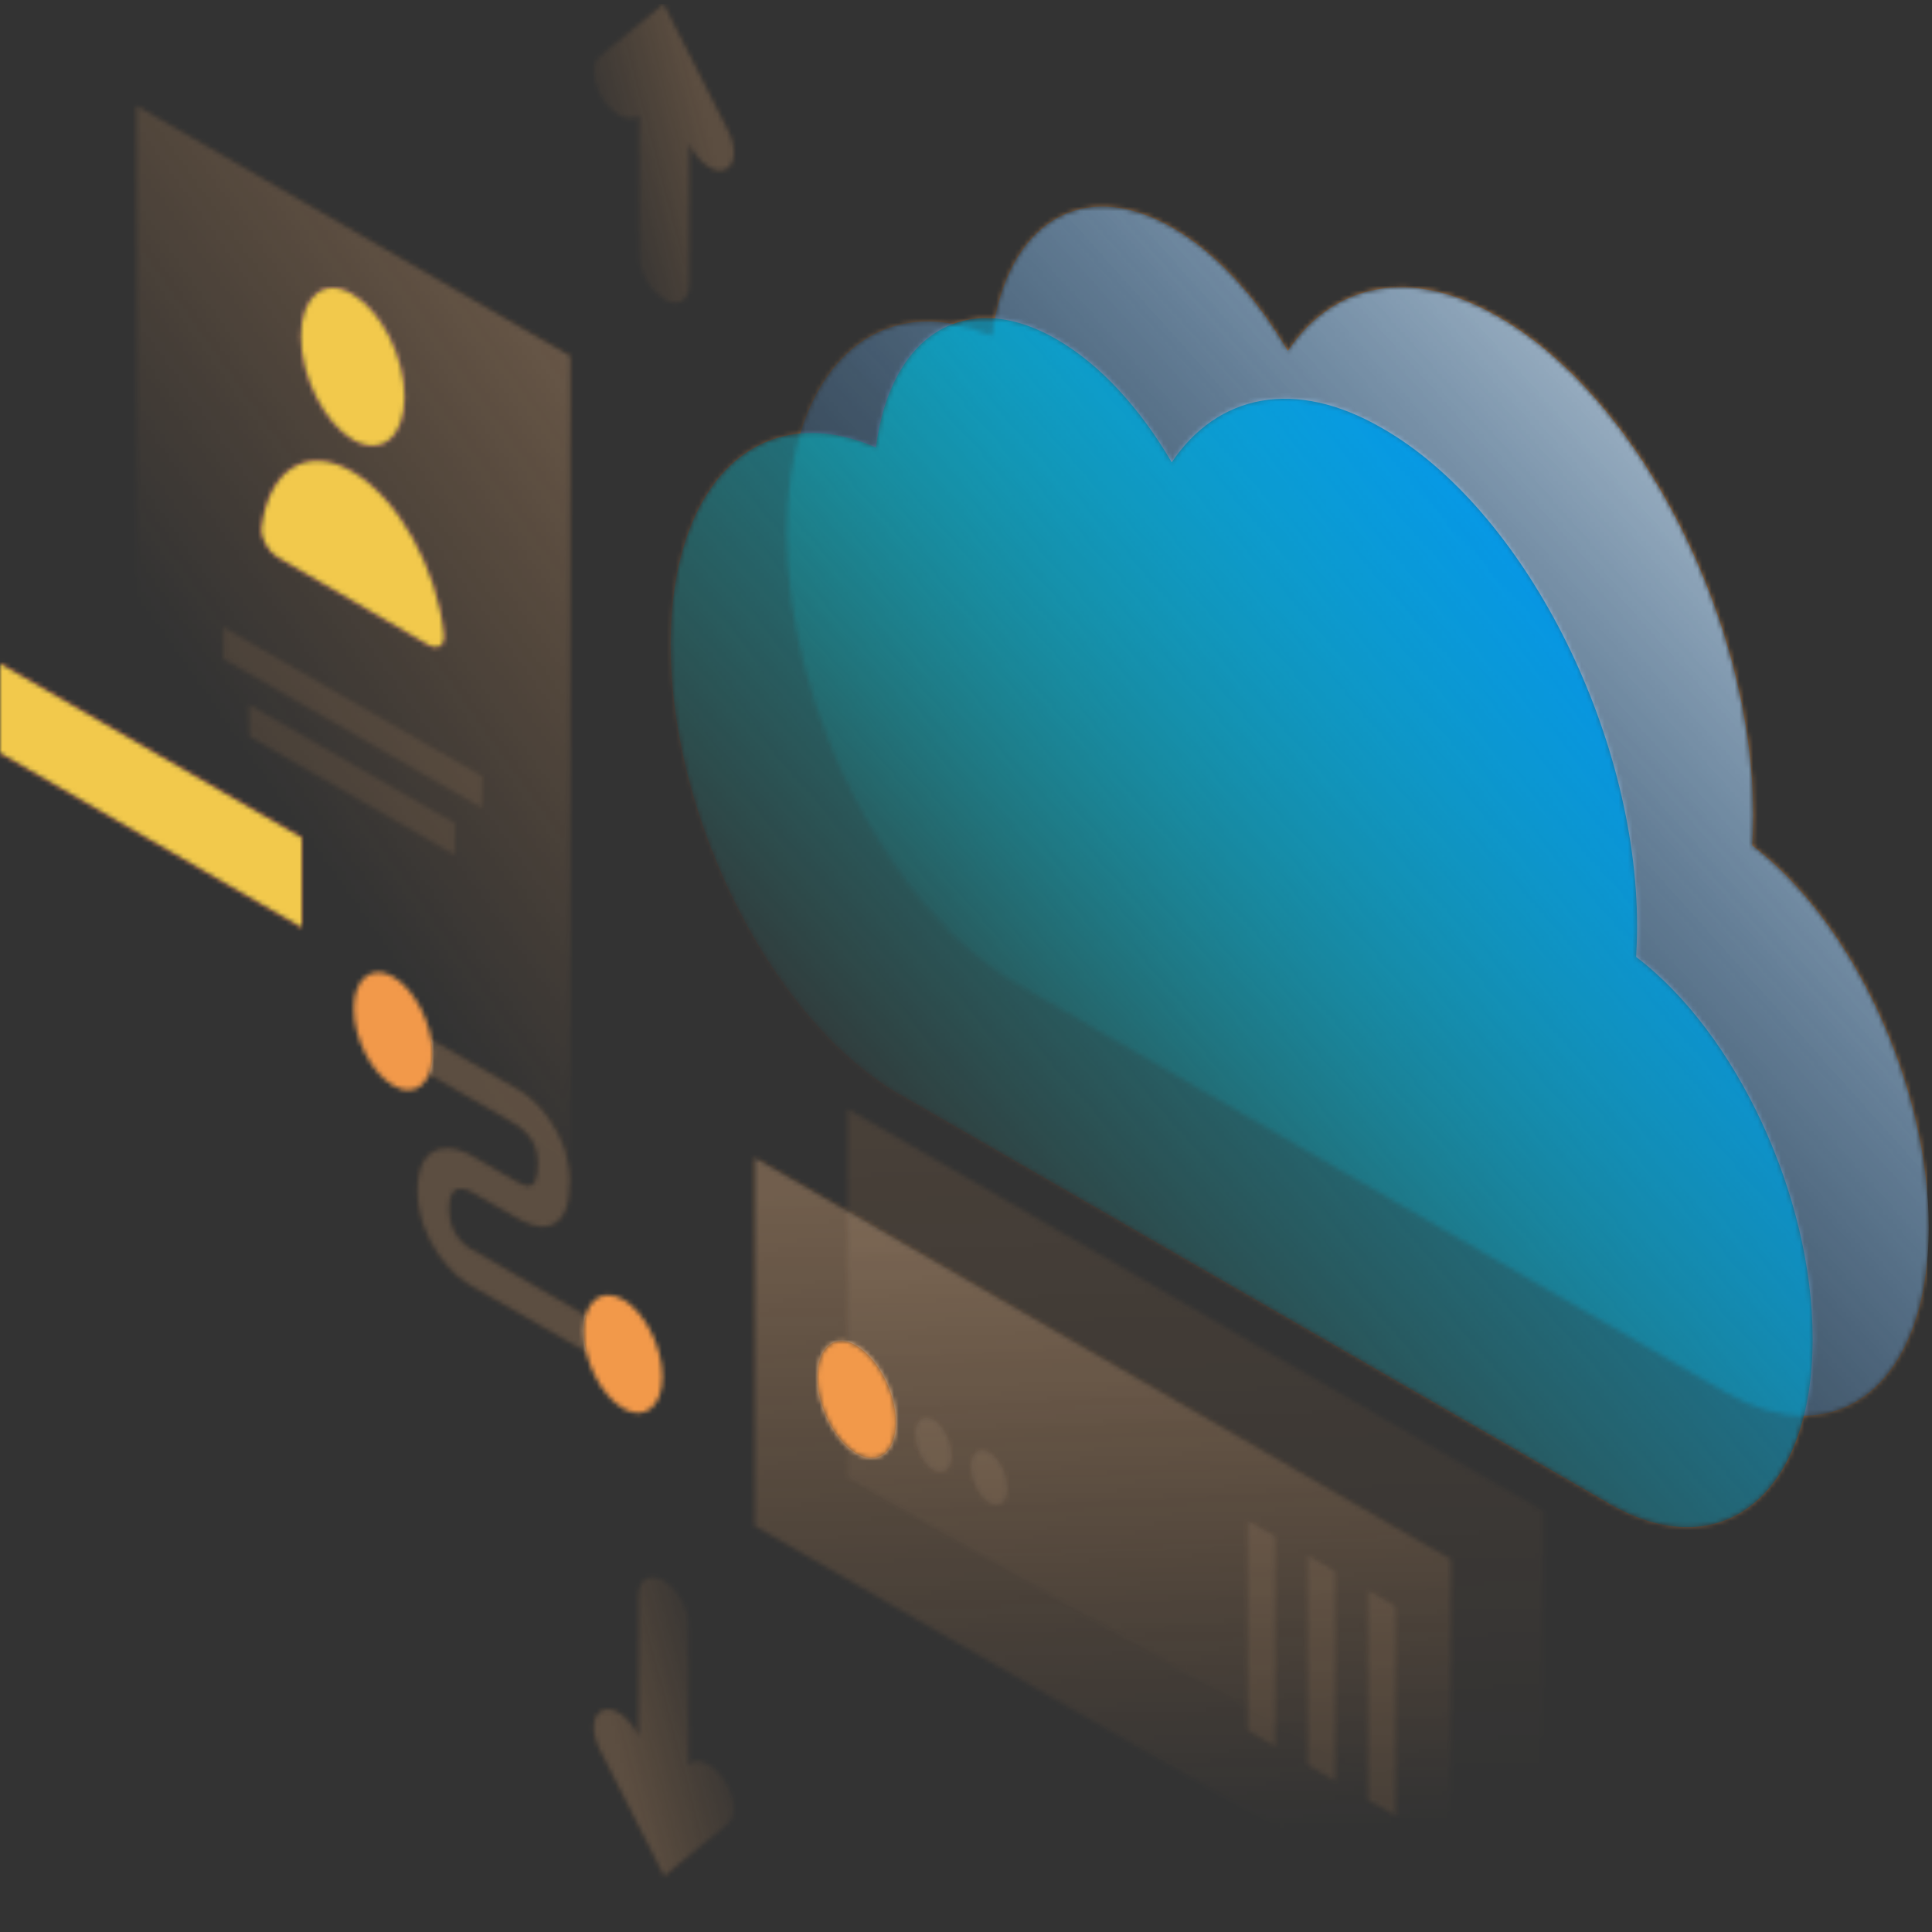
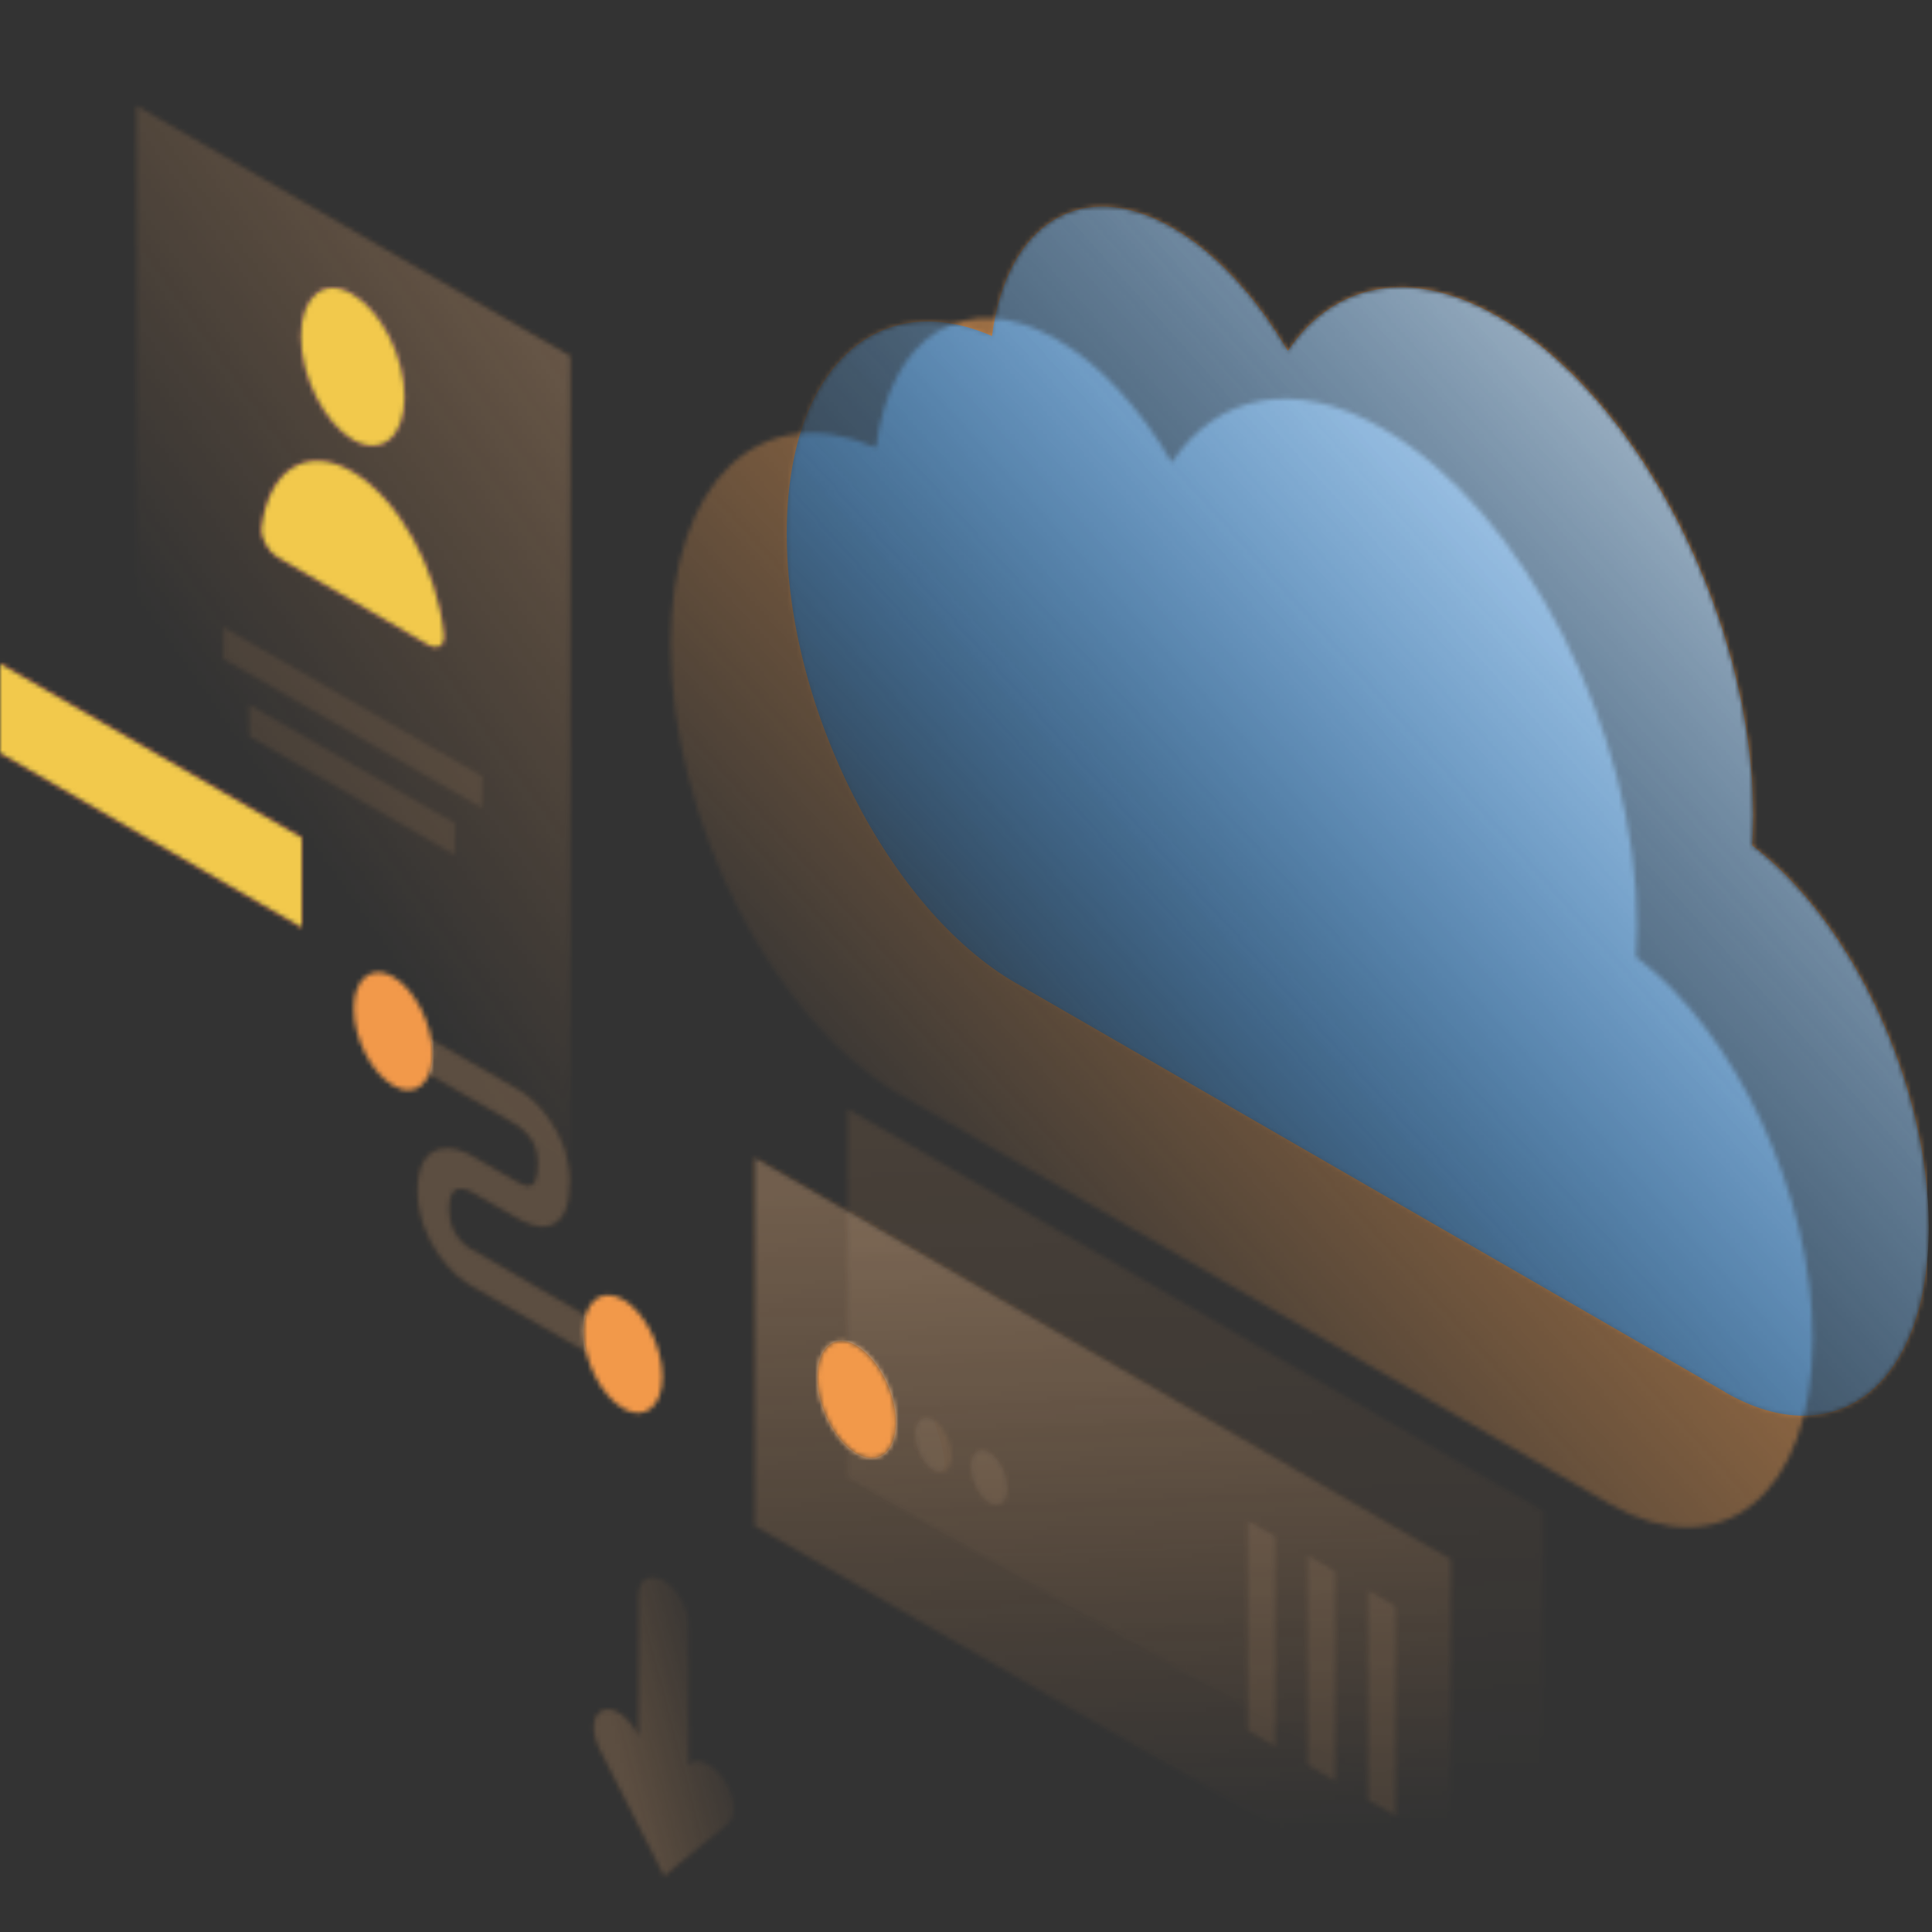
<svg xmlns="http://www.w3.org/2000/svg" width="416" height="416" viewBox="0 0 416 416" fill="none">
  <rect x="0" y="0" width="416" height="416" fill="#333333" stroke="none" />
  <mask id="mask0_3_1454" style="mask-type:alpha" maskUnits="userSpaceOnUse" x="0" y="0" width="416" height="416">
    <path d="M377.5 175.45C377.5 177.75 377.4 179.95 377.3 182.05C398.8 198.35 415.3 233.45 415.3 264.25C415.3 297.85 395.7 313.75 371.4 299.75C371.4 299.65 371.3 299.65 371.3 299.65L218.9 211.75C218.9 211.75 218.8 211.75 218.7 211.65C191.5 195.95 169.4 152.55 169.4 114.85C169.4 79.45 188.8 61.55 213.6 72.35C216.7 48.15 232.9 37.75 252.5 49.05C261.9 54.45 270.6 64.05 277.3 75.55C287.1 60.95 303.8 57.25 322.7 68.25C353 85.55 377.5 133.65 377.5 175.45Z" fill="url(#paint0_linear_3_1454)" />
    <path d="M352.5 199.45C352.5 201.75 352.4 203.95 352.3 206.05C373.8 222.35 390.3 257.45 390.3 288.25C390.3 321.85 370.7 337.75 346.4 323.75C346.4 323.65 346.3 323.65 346.3 323.65L193.9 235.75C193.9 235.75 193.8 235.75 193.7 235.65C166.5 219.95 144.4 176.55 144.4 138.85C144.4 103.45 163.8 85.55 188.6 96.35C191.7 72.15 207.9 61.75 227.5 73.05C236.9 78.45 245.6 88.05 252.3 99.55C262.1 84.95 278.8 81.25 297.7 92.25C328 109.55 352.5 157.65 352.5 199.45Z" fill="url(#paint1_linear_3_1454)" />
    <path opacity="0.2" d="M111.3 242.25L88.1 228.85V221.05L111.3 234.45C113.2 235.45 116 237.75 118.3 241.05C120.9 244.75 122.7 249.35 122.7 254.35C122.7 259.85 121.3 262.95 118.5 263.85C116 264.75 113.1 263.25 111.3 262.25L101.7 256.75C100.9 256.25 99.5 255.75 98.5 256.05C97.7 256.25 96.7 257.15 96.7 260.25C96.7 263.25 97.7 265.15 98.5 266.25C99.5 267.65 100.8 268.65 101.5 269.05H101.7L130.8 285.95V293.75L101.8 277.05C99.8 276.05 97 273.75 94.5 270.25C91.8 266.45 89.9 261.65 89.9 256.25C89.9 250.95 91.8 248.15 94.5 247.45C97 246.75 99.8 247.75 101.8 248.95L111.3 254.45C112.6 255.25 113.7 255.55 114.3 255.25C114.8 255.15 115.8 254.45 115.8 250.45C115.8 247.85 115 246.15 114.2 245.05C113.3 243.75 112 242.75 111.3 242.25Z" fill="white" />
    <path d="M93.1 226.95C93.1 233.35 89.3 236.45 84.7 233.75C80 231.05 76.2 223.65 76.2 217.15C76.2 210.75 80 207.65 84.7 210.35C89.3 213.05 93.1 220.45 93.1 226.95Z" fill="#F2994A" />
    <path d="M142.6 296.45C142.6 302.85 138.8 305.95 134.2 303.25C129.5 300.55 125.7 293.15 125.7 286.65C125.7 280.25 129.5 277.15 134.2 279.85C138.8 282.55 142.6 289.95 142.6 296.45Z" fill="#F2994A" />
    <path opacity="0.1" d="M182.5 238.75L332.4 325.35V404.65L182.5 318.15V238.75Z" fill="url(#paint2_linear_3_1454)" />
    <path opacity="0.3" d="M162.5 249.25L312.4 335.75V415.15L162.5 328.55V249.25Z" fill="url(#paint3_linear_3_1454)" />
    <path d="M184.4 289.75C189.1 292.55 192.9 299.85 192.9 306.25C192.9 312.65 189.1 315.65 184.4 312.95C179.8 310.25 176 302.85 176 296.55C176 290.05 179.8 287.05 184.4 289.75Z" fill="#F2994A" />
    <path opacity="0.1" d="M201 305.75C203.2 307.05 204.9 310.45 204.9 313.45C204.9 316.35 203.2 317.75 201 316.55C198.8 315.25 197.1 311.85 197.1 308.85C197.1 305.85 198.8 304.55 201 305.75Z" fill="white" />
    <path opacity="0.1" d="M213 312.75C215.2 314.05 216.9 317.45 216.9 320.45C216.9 323.35 215.2 324.75 213 323.55C210.8 322.25 209.1 318.85 209.1 315.85C209.1 312.85 210.8 311.45 213 312.75Z" fill="white" />
    <path opacity="0.1" d="M274.6 330.85V376.05L268.7 372.55V327.45L274.6 330.85Z" fill="white" />
    <path opacity="0.1" d="M287.5 338.35V383.45L281.6 380.05V334.95L287.5 338.35Z" fill="white" />
    <path opacity="0.1" d="M300.5 345.85V390.95L294.6 387.55V342.45L300.5 345.85Z" fill="white" />
    <path opacity="0.3" d="M29.4 22.75L122.8 76.65V249.85L29.4 195.85V22.75Z" fill="url(#paint4_linear_3_1454)" />
    <path d="M87.1 85.45C87.1 94.15 82.1 98.25 75.9 94.65C69.8 90.95 64.8 81.15 64.8 72.45C64.8 63.85 69.8 59.65 75.9 63.35C82.1 66.95 87.1 76.85 87.1 85.45Z" fill="#F2C94C" />
    <path d="M95.6 136.65C95.8 139.15 94.2 139.95 92.2 138.85L59.7 119.95C57.7 118.75 56.1 115.85 56.3 113.65C57.8 101.15 66 95.75 75.9 101.55C85.8 107.35 94.1 122.35 95.6 136.65Z" fill="#F2C94C" />
    <path opacity="0.1" d="M48.1 135.05L103.8 167.15V173.95L48.1 141.85V135.05Z" fill="white" />
    <path opacity="0.1" d="M53.7 151.75L97.9 177.25V184.05L53.7 158.55V151.75Z" fill="white" />
    <path d="M65 199.75L0 162.15V142.85L65 180.35V199.75Z" fill="#F2C94C" />
-     <path opacity="0.2" d="M142.9 0.85L156.8 28.15C158.7 31.85 158.4 35.65 156.1 36.55C153.8 37.45 150.4 35.05 148.6 31.35L148.4 30.95V61.25C148.4 64.75 146 66.15 143 64.45C140 62.65 137.6 58.55 137.6 55.05V24.75L137.4 24.95C135.5 26.45 132.1 24.85 129.8 21.35C127.6 17.75 127.2 13.65 129.1 12.15L142.9 0.85Z" fill="url(#paint5_linear_3_1454)" />
    <path opacity="0.2" d="M143 403.95L129.1 376.65C127.2 372.85 127.5 369.15 129.8 368.25C132.1 367.35 135.5 369.65 137.3 373.45L137.5 373.75V343.45C137.5 340.05 139.9 338.65 142.9 340.35C145.9 342.05 148.3 346.25 148.3 349.65V379.95L148.5 379.85C150.3 378.25 153.8 379.85 156.1 383.45C158.3 386.95 158.7 391.05 156.8 392.65L143 403.95Z" fill="url(#paint6_linear_3_1454)" />
  </mask>
  <g mask="url(#mask0_3_1454)">
    <rect y="0.85" width="415" height="414" fill="#FFA654" />
    <path opacity="0.2" d="M111.3 242.25L88.1 228.85V221.05L111.3 234.45C113.2 235.45 116 237.75 118.3 241.05C120.9 244.75 122.7 249.35 122.7 254.35C122.7 259.85 121.3 262.95 118.5 263.85C116 264.75 113.1 263.25 111.3 262.25L101.7 256.75C100.9 256.25 99.5 255.75 98.5 256.05C97.7 256.25 96.7 257.15 96.7 260.25C96.7 263.25 97.7 265.15 98.5 266.25C99.5 267.65 100.8 268.65 101.5 269.05H101.7L130.8 285.95V293.75L101.8 277.05C99.8 276.05 97 273.75 94.5 270.25C91.8 266.45 89.9 261.65 89.9 256.25C89.9 250.95 91.8 248.15 94.5 247.45C97 246.75 99.8 247.75 101.8 248.95L111.3 254.45C112.6 255.25 113.7 255.55 114.3 255.25C114.8 255.15 115.8 254.45 115.8 250.45C115.8 247.85 115 246.15 114.2 245.05C113.3 243.75 112 242.75 111.3 242.25Z" fill="white" />
    <path d="M93.1 226.95C93.1 233.35 89.3 236.45 84.7 233.75C80 231.05 76.2 223.65 76.2 217.15C76.2 210.75 80 207.65 84.7 210.35C89.3 213.05 93.1 220.45 93.1 226.95Z" fill="#F2994A" />
    <path d="M142.6 296.45C142.6 302.85 138.8 305.95 134.2 303.25C129.5 300.55 125.7 293.15 125.7 286.65C125.7 280.25 129.5 277.15 134.2 279.85C138.8 282.55 142.6 289.95 142.6 296.45Z" fill="#F2994A" />
    <path opacity="0.1" d="M182.5 238.75L332.4 325.35V404.65L182.5 318.15V238.75Z" fill="url(#paint7_linear_3_1454)" />
    <path opacity="0.3" d="M162.5 249.25L312.4 335.75V415.15L162.5 328.55V249.25Z" fill="url(#paint8_linear_3_1454)" />
    <path d="M184.4 289.75C189.1 292.55 192.9 299.85 192.9 306.25C192.9 312.65 189.1 315.65 184.4 312.95C179.8 310.25 176 302.85 176 296.55C176 290.05 179.8 287.05 184.4 289.75Z" fill="#F2994A" />
-     <path opacity="0.1" d="M201 305.75C203.2 307.05 204.9 310.45 204.9 313.45C204.9 316.35 203.2 317.75 201 316.55C198.8 315.25 197.1 311.85 197.1 308.85C197.1 305.85 198.8 304.55 201 305.75Z" fill="white" />
+     <path opacity="0.1" d="M201 305.75C204.9 316.35 203.2 317.75 201 316.55C198.8 315.25 197.1 311.85 197.1 308.85C197.1 305.85 198.8 304.55 201 305.75Z" fill="white" />
    <path opacity="0.1" d="M213 312.75C215.2 314.05 216.9 317.45 216.9 320.45C216.9 323.35 215.2 324.75 213 323.55C210.8 322.25 209.1 318.85 209.1 315.85C209.1 312.85 210.8 311.45 213 312.75Z" fill="white" />
    <path opacity="0.1" d="M274.6 330.85V376.05L268.7 372.55V327.45L274.6 330.85Z" fill="white" />
    <path opacity="0.1" d="M287.5 338.35V383.45L281.6 380.05V334.95L287.5 338.35Z" fill="white" />
    <path opacity="0.1" d="M300.5 345.85V390.95L294.6 387.55V342.45L300.5 345.85Z" fill="white" />
    <path opacity="0.3" d="M29.4 22.75L122.8 76.65V249.85L29.4 195.85V22.75Z" fill="url(#paint9_linear_3_1454)" />
    <path d="M87.1 85.45C87.1 94.15 82.1 98.25 75.9 94.65C69.8 90.95 64.8 81.15 64.8 72.45C64.8 63.85 69.8 59.65 75.9 63.35C82.1 66.95 87.1 76.85 87.1 85.45Z" fill="#F2C94C" />
    <path d="M95.6 136.65C95.8 139.15 94.2 139.95 92.2 138.85L59.7 119.95C57.7 118.75 56.1 115.85 56.3 113.65C57.8 101.15 66 95.75 75.9 101.55C85.8 107.35 94.1 122.35 95.6 136.65Z" fill="#F2C94C" />
    <path opacity="0.1" d="M48.1 135.05L103.8 167.15V173.95L48.1 141.85V135.05Z" fill="white" />
    <path opacity="0.1" d="M53.7 151.75L97.9 177.25V184.05L53.7 158.55V151.75Z" fill="white" />
    <path d="M65 199.75L0 162.15V142.85L65 180.35V199.75Z" fill="#F2C94C" />
    <path opacity="0.2" d="M142.9 0.85L156.8 28.15C158.7 31.85 158.4 35.65 156.1 36.55C153.8 37.45 150.4 35.05 148.6 31.35L148.4 30.95V61.25C148.4 64.75 146 66.15 143 64.45C140 62.65 137.6 58.55 137.6 55.05V24.75L137.4 24.95C135.5 26.45 132.1 24.85 129.8 21.35C127.6 17.75 127.2 13.65 129.1 12.15L142.9 0.85Z" fill="url(#paint10_linear_3_1454)" />
    <path opacity="0.2" d="M143 403.95L129.1 376.65C127.2 372.85 127.5 369.15 129.8 368.25C132.1 367.35 135.5 369.65 137.3 373.45L137.5 373.75V343.45C137.5 340.05 139.9 338.65 142.9 340.35C145.9 342.05 148.3 346.25 148.3 349.65V379.95L148.5 379.85C150.3 378.25 153.8 379.85 156.1 383.45C158.3 386.95 158.7 391.05 156.8 392.65L143 403.95Z" fill="url(#paint11_linear_3_1454)" />
    <path d="M377.5 175.45C377.5 177.75 377.4 179.95 377.3 182.05C398.8 198.35 415.3 233.45 415.3 264.25C415.3 297.85 395.7 313.75 371.4 299.75C371.4 299.65 371.3 299.65 371.3 299.65L218.9 211.75C218.9 211.75 218.8 211.75 218.7 211.65C191.5 195.95 169.4 152.55 169.4 114.85C169.4 79.45 188.8 61.55 213.6 72.35C216.7 48.15 232.9 37.75 252.5 49.05C261.9 54.45 270.6 64.05 277.3 75.55C287.1 60.95 303.8 57.25 322.7 68.25C353 85.55 377.5 133.65 377.5 175.45Z" fill="url(#paint12_linear_3_1454)" />
-     <path d="M352.5 199.45C352.5 201.75 352.4 203.95 352.3 206.05C373.8 222.35 390.3 257.45 390.3 288.25C390.3 321.85 370.7 337.75 346.4 323.75C346.4 323.65 346.3 323.65 346.3 323.65L193.9 235.75C193.9 235.75 193.8 235.75 193.7 235.65C166.5 219.95 144.4 176.55 144.4 138.85C144.4 103.45 163.8 85.55 188.6 96.35C191.7 72.15 207.9 61.75 227.5 73.05C236.9 78.45 245.6 88.05 252.3 99.55C262.1 84.95 278.8 81.25 297.7 92.25C328 109.55 352.5 157.65 352.5 199.45Z" fill="url(#paint13_linear_3_1454)" />
  </g>
  <defs>
    <linearGradient id="paint0_linear_3_1454" x1="432.9" y1="60.25" x2="225.2" y2="246.35" gradientUnits="userSpaceOnUse">
      <stop stop-color="white" />
      <stop offset="1" stop-color="white" stop-opacity="0" />
    </linearGradient>
    <linearGradient id="paint1_linear_3_1454" x1="407.9" y1="84.25" x2="200.2" y2="270.35" gradientUnits="userSpaceOnUse">
      <stop stop-color="white" />
      <stop offset="1" stop-color="white" stop-opacity="0" />
    </linearGradient>
    <linearGradient id="paint2_linear_3_1454" x1="254.1" y1="245.05" x2="260.3" y2="385.55" gradientUnits="userSpaceOnUse">
      <stop stop-color="white" />
      <stop offset="1" stop-color="white" stop-opacity="0" />
    </linearGradient>
    <linearGradient id="paint3_linear_3_1454" x1="234.1" y1="255.55" x2="240.3" y2="396.05" gradientUnits="userSpaceOnUse">
      <stop stop-color="white" />
      <stop offset="1" stop-color="white" stop-opacity="0" />
    </linearGradient>
    <linearGradient id="paint4_linear_3_1454" x1="142.3" y1="73.55" x2="40.4" y2="146.15" gradientUnits="userSpaceOnUse">
      <stop stop-color="white" />
      <stop offset="1" stop-color="white" stop-opacity="0" />
    </linearGradient>
    <linearGradient id="paint5_linear_3_1454" x1="153.3" y1="31.95" x2="127.1" y2="38.85" gradientUnits="userSpaceOnUse">
      <stop stop-color="white" />
      <stop offset="1" stop-color="white" stop-opacity="0" />
    </linearGradient>
    <linearGradient id="paint6_linear_3_1454" x1="132.6" y1="372.75" x2="158.8" y2="365.85" gradientUnits="userSpaceOnUse">
      <stop stop-color="white" />
      <stop offset="1" stop-color="white" stop-opacity="0" />
    </linearGradient>
    <linearGradient id="paint7_linear_3_1454" x1="254.1" y1="245.05" x2="260.3" y2="385.55" gradientUnits="userSpaceOnUse">
      <stop stop-color="white" />
      <stop offset="1" stop-color="white" stop-opacity="0" />
    </linearGradient>
    <linearGradient id="paint8_linear_3_1454" x1="234.1" y1="255.55" x2="240.3" y2="396.05" gradientUnits="userSpaceOnUse">
      <stop stop-color="white" />
      <stop offset="1" stop-color="white" stop-opacity="0" />
    </linearGradient>
    <linearGradient id="paint9_linear_3_1454" x1="142.3" y1="73.55" x2="40.4" y2="146.15" gradientUnits="userSpaceOnUse">
      <stop stop-color="white" />
      <stop offset="1" stop-color="white" stop-opacity="0" />
    </linearGradient>
    <linearGradient id="paint10_linear_3_1454" x1="153.3" y1="31.95" x2="127.1" y2="38.85" gradientUnits="userSpaceOnUse">
      <stop stop-color="white" />
      <stop offset="1" stop-color="white" stop-opacity="0" />
    </linearGradient>
    <linearGradient id="paint11_linear_3_1454" x1="132.6" y1="372.75" x2="158.8" y2="365.85" gradientUnits="userSpaceOnUse">
      <stop stop-color="white" />
      <stop offset="1" stop-color="white" stop-opacity="0" />
    </linearGradient>
    <linearGradient id="paint12_linear_3_1454" x1="432.9" y1="60.25" x2="225.2" y2="246.35" gradientUnits="userSpaceOnUse">
      <stop stop-color="white" />
      <stop offset="1" stop-color="#2C94F3" />
    </linearGradient>
    <linearGradient id="paint13_linear_3_1454" x1="177.5" y1="207.5" x2="325.062" y2="107.03" gradientUnits="userSpaceOnUse">
      <stop stop-color="#00FFFF" />
      <stop offset="1" stop-color="#00A3FF" />
    </linearGradient>
  </defs>
</svg>